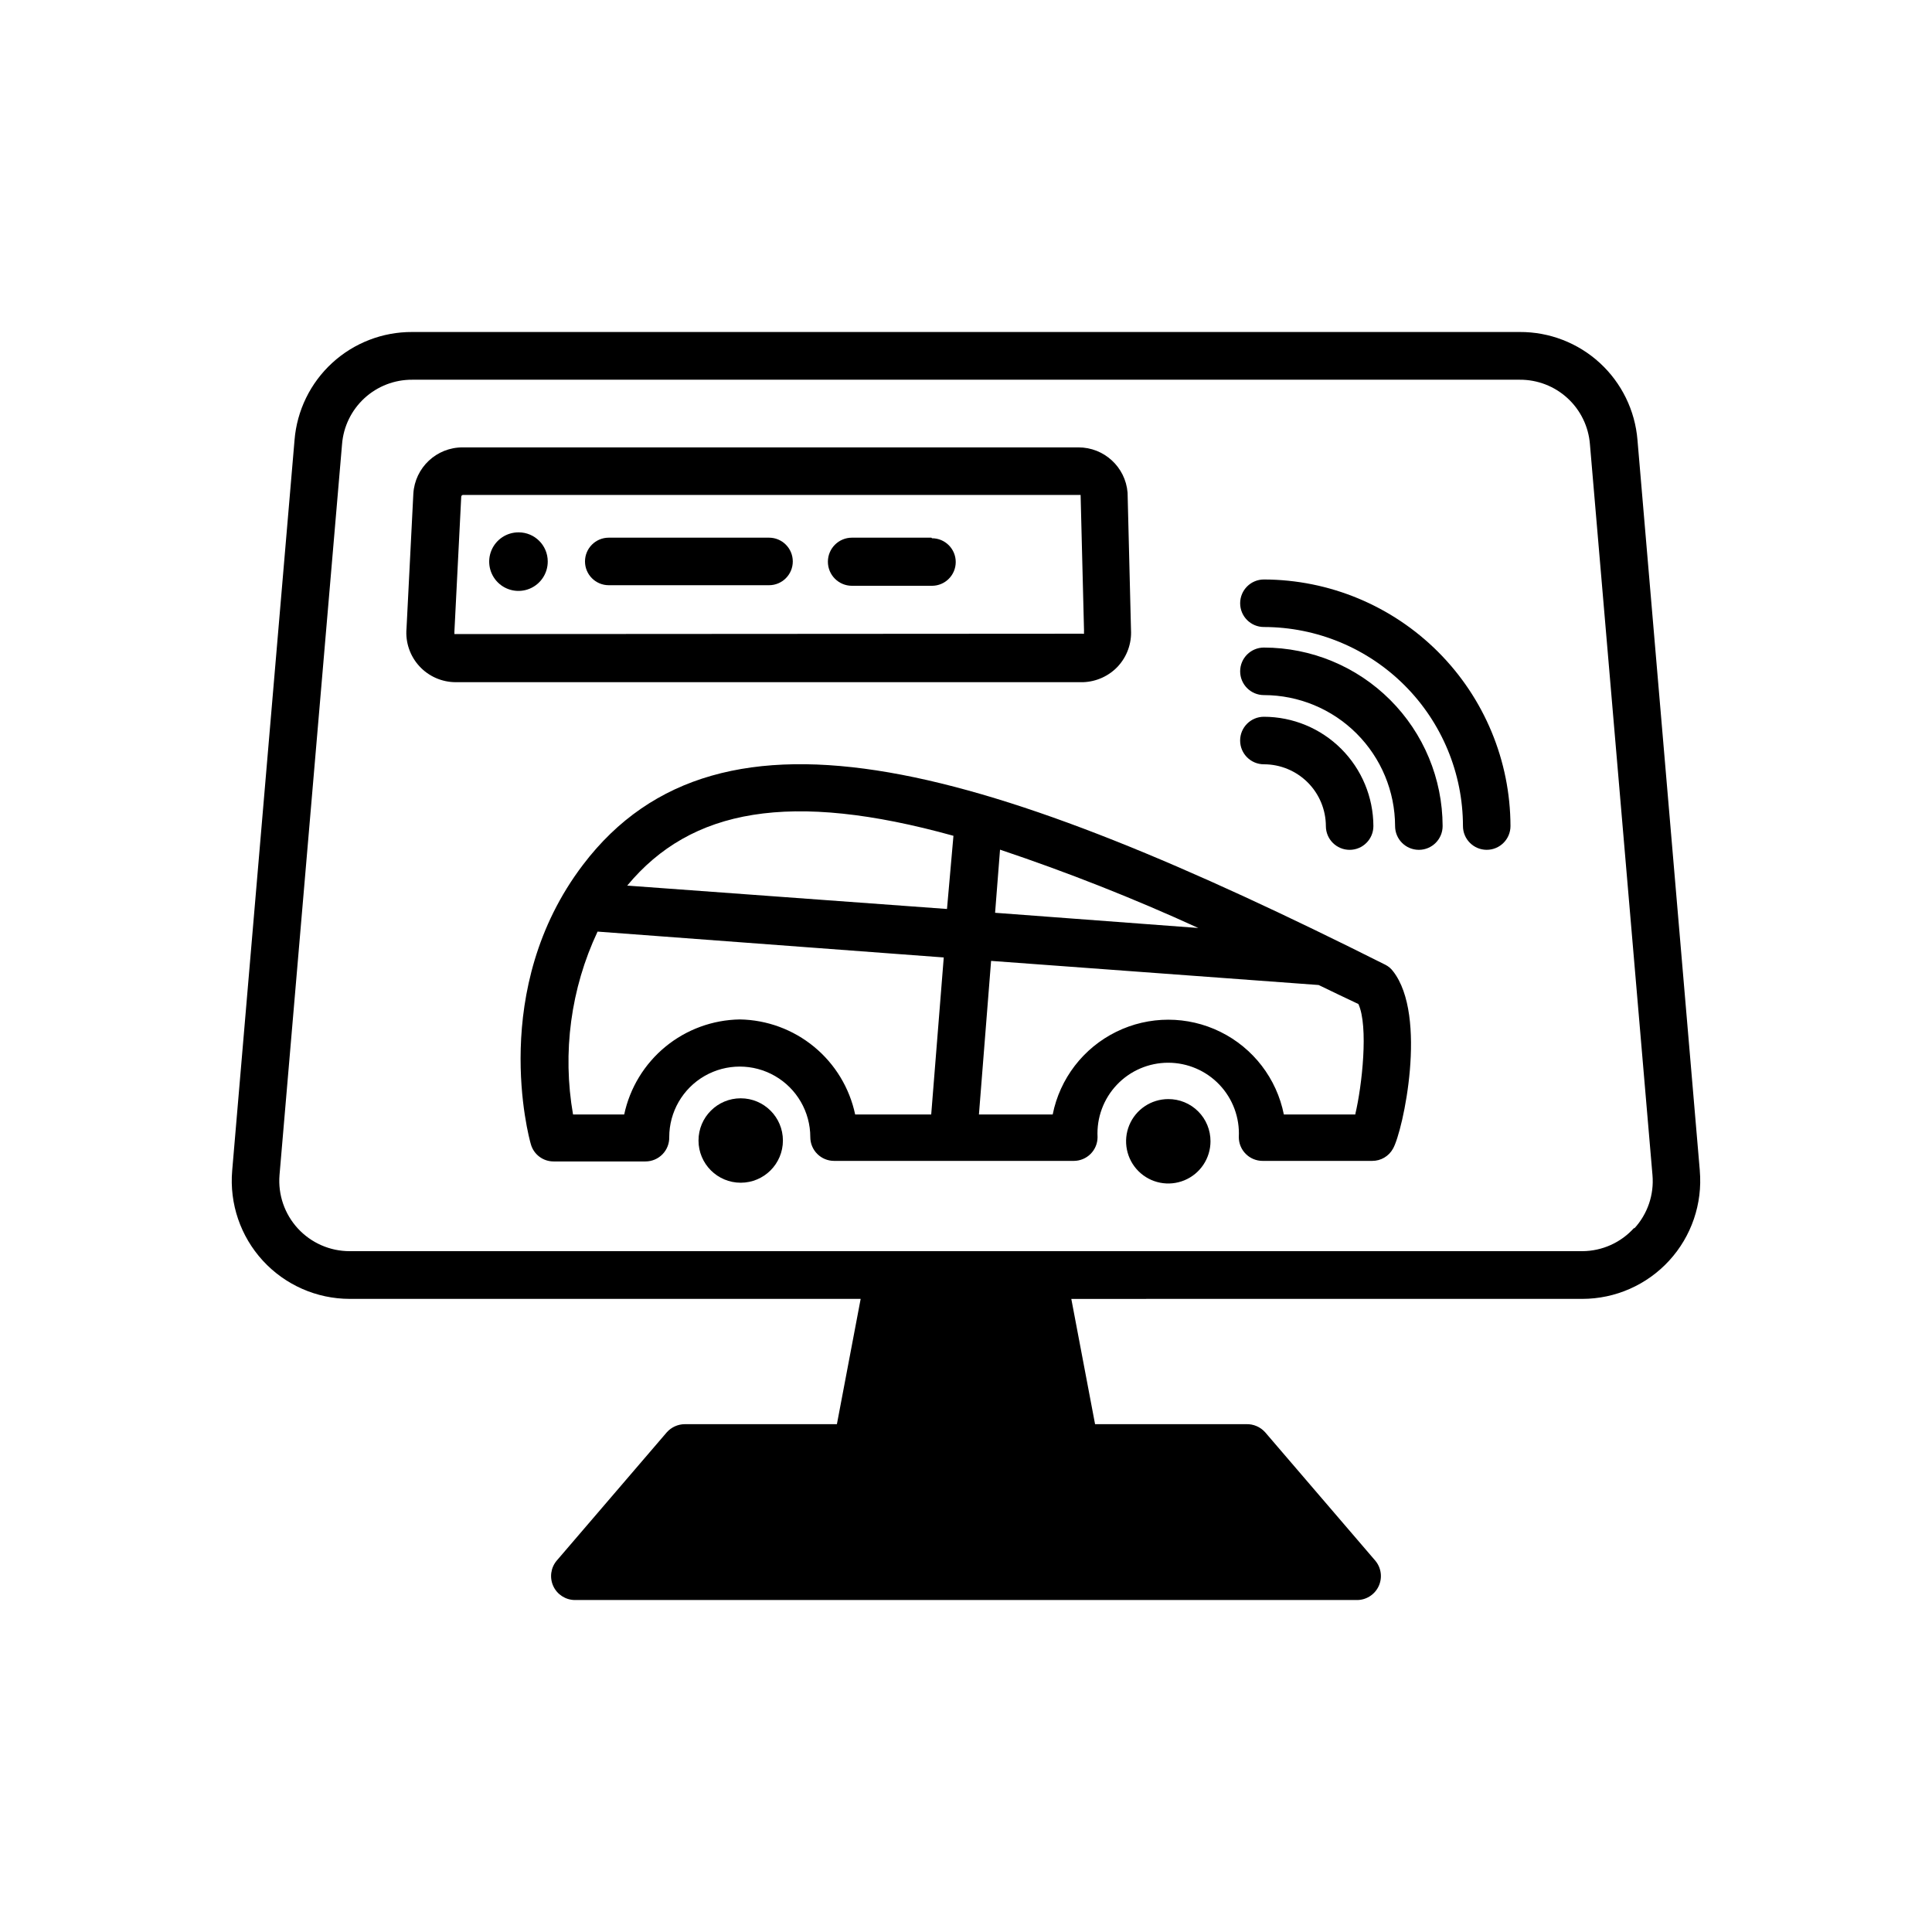
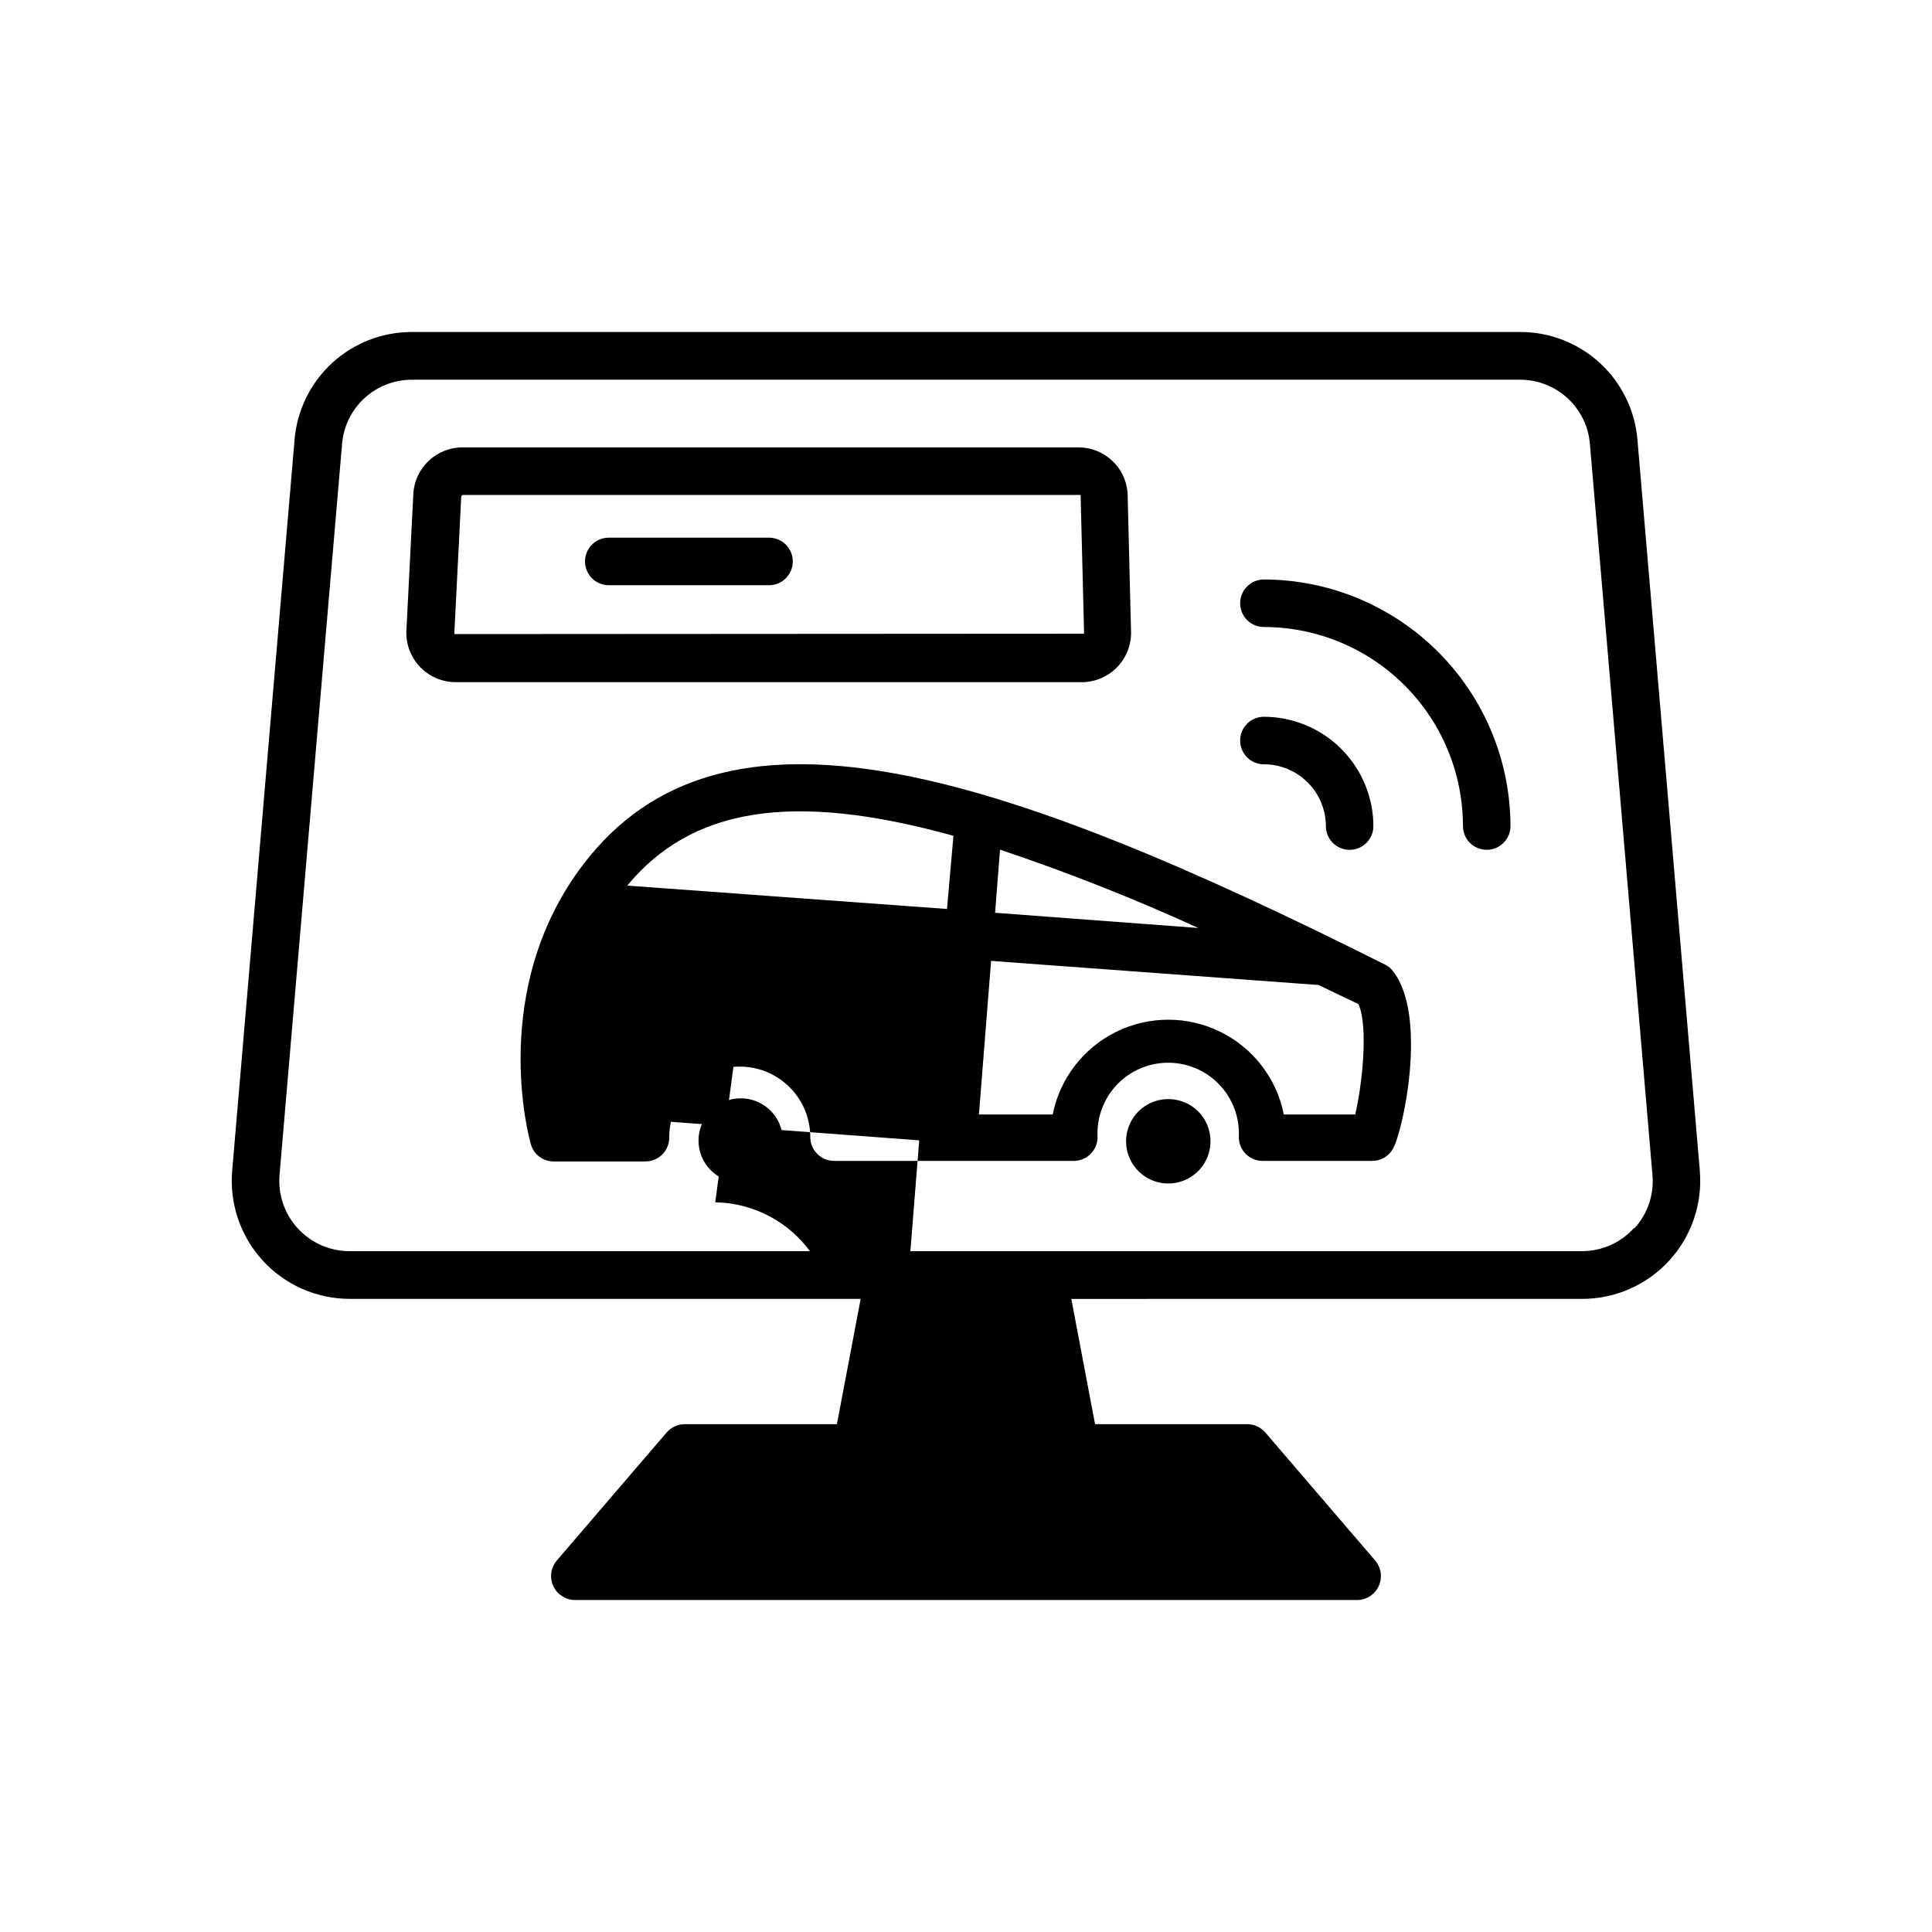
<svg xmlns="http://www.w3.org/2000/svg" fill="#000000" width="800px" height="800px" version="1.1" viewBox="144 144 512 512">
  <g>
    <path d="m594.47 454.26-16.523-193.66c-0.637-7.82-4.203-15.117-9.984-20.422s-13.355-8.23-21.203-8.195h-293.52c-7.848-0.035-15.422 2.891-21.203 8.195s-9.348 12.602-9.98 20.422l-16.527 193.66c-0.746 8.723 2.195 17.363 8.113 23.816s14.266 10.133 23.023 10.141h135.42l-6.297 33.203h-40.305c-1.828 0.008-3.57 0.797-4.785 2.164l-29.172 34.008c-1.578 1.879-1.93 4.5-0.906 6.731 1.023 2.231 3.238 3.668 5.695 3.699h207.11c2.5 0.07 4.809-1.332 5.894-3.586 1.086-2.25 0.754-4.93-0.855-6.844l-29.172-34.008c-1.273-1.434-3.117-2.231-5.035-2.164h-40.055l-6.297-33.199 135.42-0.004c8.758-0.008 17.109-3.688 23.023-10.141 5.918-6.453 8.859-15.094 8.113-23.816zm-17.383 15.113v0.004c-3.496 3.918-8.496 6.172-13.754 6.195h-326.67c-5.211 0.004-10.18-2.172-13.715-6-3.531-3.832-5.297-8.961-4.875-14.152l16.574-193.71c0.367-4.668 2.492-9.023 5.938-12.191 3.449-3.168 7.969-4.914 12.652-4.887h293.52c4.684-0.027 9.203 1.719 12.652 4.887 3.449 3.168 5.57 7.523 5.938 12.191l16.578 193.71c0.453 5.188-1.305 10.328-4.84 14.156z" />
    <path d="m440.3 320.55c2.391-2.613 3.625-6.082 3.426-9.621l-0.906-36.375c-0.555-6.793-6.238-12.016-13.051-11.992h-163.18c-6.902-0.012-12.621 5.352-13.047 12.242l-1.812 35.77-0.004 0.004c-0.309 3.652 0.926 7.266 3.406 9.969 2.481 2.699 5.977 4.234 9.645 4.238h166.26-0.004c3.531-0.121 6.871-1.645 9.273-4.234zm-175.88-8.512v-0.605l1.812-35.82h0.004c0.023-0.262 0.242-0.457 0.504-0.453h163.18 0.453l0.906 35.973v-0.004c-0.023 0.27-0.023 0.539 0 0.809-0.129 0.051-0.273 0.051-0.402 0z" />
-     <path d="m281.45 285.08c-3.148-0.02-5.996 1.863-7.211 4.769-1.211 2.902-0.551 6.25 1.672 8.477 2.227 2.227 5.578 2.887 8.48 1.672 2.902-1.215 4.785-4.062 4.766-7.207 0-4.258-3.449-7.711-7.707-7.711z" />
    <path d="m347.8 286.49h-42.473c-3.477 0-6.297 2.82-6.297 6.301 0 3.477 2.82 6.297 6.297 6.297h42.473c3.477 0 6.297-2.82 6.297-6.297 0-3.481-2.82-6.301-6.297-6.301z" />
-     <path d="m390.83 286.49h-21.059c-3.519 0-6.371 2.856-6.371 6.375s2.852 6.375 6.371 6.375h21.211c3.477 0 6.297-2.82 6.297-6.301 0-3.477-2.82-6.297-6.297-6.297z" />
-     <path d="m511.19 399.7c-104.09-52.242-175.98-74.914-212.71-26.5-24.988 32.898-14.359 72.145-13.805 74.012 0.75 2.715 3.227 4.594 6.047 4.582h24.336-0.004c1.699 0 3.324-0.684 4.508-1.898 1.188-1.211 1.832-2.852 1.793-4.551 0-6.676 3.562-12.848 9.344-16.188 5.785-3.336 12.91-3.336 18.691 0 5.785 3.34 9.348 9.512 9.348 16.188 0 1.672 0.66 3.273 1.844 4.453 1.18 1.184 2.781 1.848 4.453 1.848h63.531c1.668 0 3.269-0.664 4.453-1.848 1.18-1.18 1.844-2.781 1.844-4.453-0.266-5.129 1.586-10.148 5.125-13.875 3.539-3.727 8.449-5.836 13.59-5.836s10.055 2.109 13.594 5.836c3.535 3.727 5.391 8.746 5.125 13.875 0 1.672 0.66 3.273 1.844 4.453 1.18 1.184 2.781 1.848 4.453 1.848h29.07c2.281 0.008 4.387-1.23 5.488-3.227 2.672-4.637 9.27-35.266 0-47.055-0.52-0.695-1.191-1.262-1.965-1.664zm-49.625-9.773-53.855-4.031 1.309-16.727c17.871 5.992 35.41 12.918 52.547 20.758zm-64.891-24.434-1.711 19.395-84.742-6.195c16.93-20.406 43.227-25.191 86.453-13.199zm-56.625 48.668c-7.203 0.113-14.156 2.668-19.719 7.242-5.562 4.578-9.41 10.902-10.914 17.949h-13.555c-2.871-16.441-0.602-33.367 6.5-48.469l91.742 6.852-3.324 41.613h-20.152v0.004c-1.492-7.043-5.328-13.367-10.887-17.945-5.555-4.574-12.496-7.129-19.691-7.246zm163.13 25.191h-18.945c-1.898-9.52-8.117-17.613-16.82-21.902-8.707-4.293-18.914-4.293-27.617 0-8.707 4.289-14.926 12.383-16.824 21.902h-19.547l3.223-40.707 86.809 6.394c3.477 1.664 6.953 3.375 10.531 5.039 2.719 5.894 0.953 21.715-0.809 29.121z" />
+     <path d="m511.19 399.7c-104.09-52.242-175.98-74.914-212.71-26.5-24.988 32.898-14.359 72.145-13.805 74.012 0.75 2.715 3.227 4.594 6.047 4.582h24.336-0.004c1.699 0 3.324-0.684 4.508-1.898 1.188-1.211 1.832-2.852 1.793-4.551 0-6.676 3.562-12.848 9.344-16.188 5.785-3.336 12.91-3.336 18.691 0 5.785 3.34 9.348 9.512 9.348 16.188 0 1.672 0.66 3.273 1.844 4.453 1.18 1.184 2.781 1.848 4.453 1.848h63.531c1.668 0 3.269-0.664 4.453-1.848 1.18-1.18 1.844-2.781 1.844-4.453-0.266-5.129 1.586-10.148 5.125-13.875 3.539-3.727 8.449-5.836 13.59-5.836s10.055 2.109 13.594 5.836c3.535 3.727 5.391 8.746 5.125 13.875 0 1.672 0.66 3.273 1.844 4.453 1.18 1.184 2.781 1.848 4.453 1.848h29.07c2.281 0.008 4.387-1.23 5.488-3.227 2.672-4.637 9.27-35.266 0-47.055-0.52-0.695-1.191-1.262-1.965-1.664zm-49.625-9.773-53.855-4.031 1.309-16.727c17.871 5.992 35.41 12.918 52.547 20.758zm-64.891-24.434-1.711 19.395-84.742-6.195c16.93-20.406 43.227-25.191 86.453-13.199zm-56.625 48.668c-7.203 0.113-14.156 2.668-19.719 7.242-5.562 4.578-9.41 10.902-10.914 17.949h-13.555l91.742 6.852-3.324 41.613h-20.152v0.004c-1.492-7.043-5.328-13.367-10.887-17.945-5.555-4.574-12.496-7.129-19.691-7.246zm163.13 25.191h-18.945c-1.898-9.52-8.117-17.613-16.82-21.902-8.707-4.293-18.914-4.293-27.617 0-8.707 4.289-14.926 12.383-16.824 21.902h-19.547l3.223-40.707 86.809 6.394c3.477 1.664 6.953 3.375 10.531 5.039 2.719 5.894 0.953 21.715-0.809 29.121z" />
    <path d="m453.61 435.27c-4.523 0-8.605 2.723-10.336 6.902-1.73 4.18-0.773 8.992 2.426 12.191 3.199 3.199 8.008 4.156 12.188 2.422 4.18-1.73 6.906-5.809 6.906-10.332 0.012-2.969-1.16-5.824-3.262-7.922-2.102-2.102-4.953-3.277-7.922-3.262z" />
    <path d="m351.48 446.25c0 6.176-5.008 11.184-11.184 11.184s-11.184-5.008-11.184-11.184c0-6.18 5.008-11.188 11.184-11.188s11.184 5.008 11.184 11.188" />
    <path d="m495.37 362.92c0 3.477 2.816 6.297 6.297 6.297 3.477 0 6.297-2.82 6.297-6.297-0.027-7.684-3.094-15.043-8.531-20.473-5.438-5.43-12.805-8.484-20.488-8.496-3.477 0-6.297 2.82-6.297 6.297 0 3.481 2.82 6.297 6.297 6.297 4.348 0 8.516 1.727 11.598 4.793 3.078 3.07 4.812 7.234 4.828 11.582z" />
    <path d="m478.95 297.57c-3.477 0-6.297 2.82-6.297 6.297 0 3.481 2.82 6.297 6.297 6.297 13.984 0.016 27.395 5.578 37.285 15.465 9.891 9.891 15.449 23.301 15.465 37.285 0 3.477 2.82 6.297 6.297 6.297 3.477 0 6.297-2.82 6.297-6.297-0.039-17.316-6.938-33.914-19.184-46.16-12.246-12.246-28.844-19.145-46.16-19.184z" />
-     <path d="m478.95 315.61c-3.477 0-6.297 2.82-6.297 6.297 0 3.481 2.82 6.301 6.297 6.301 9.207 0.012 18.035 3.672 24.547 10.176 6.516 6.508 10.191 15.328 10.215 24.535 0 3.477 2.82 6.297 6.301 6.297 3.477 0 6.297-2.82 6.297-6.297-0.027-12.547-5.027-24.57-13.906-33.441-8.875-8.867-20.906-13.852-33.453-13.867z" />
  </g>
</svg>